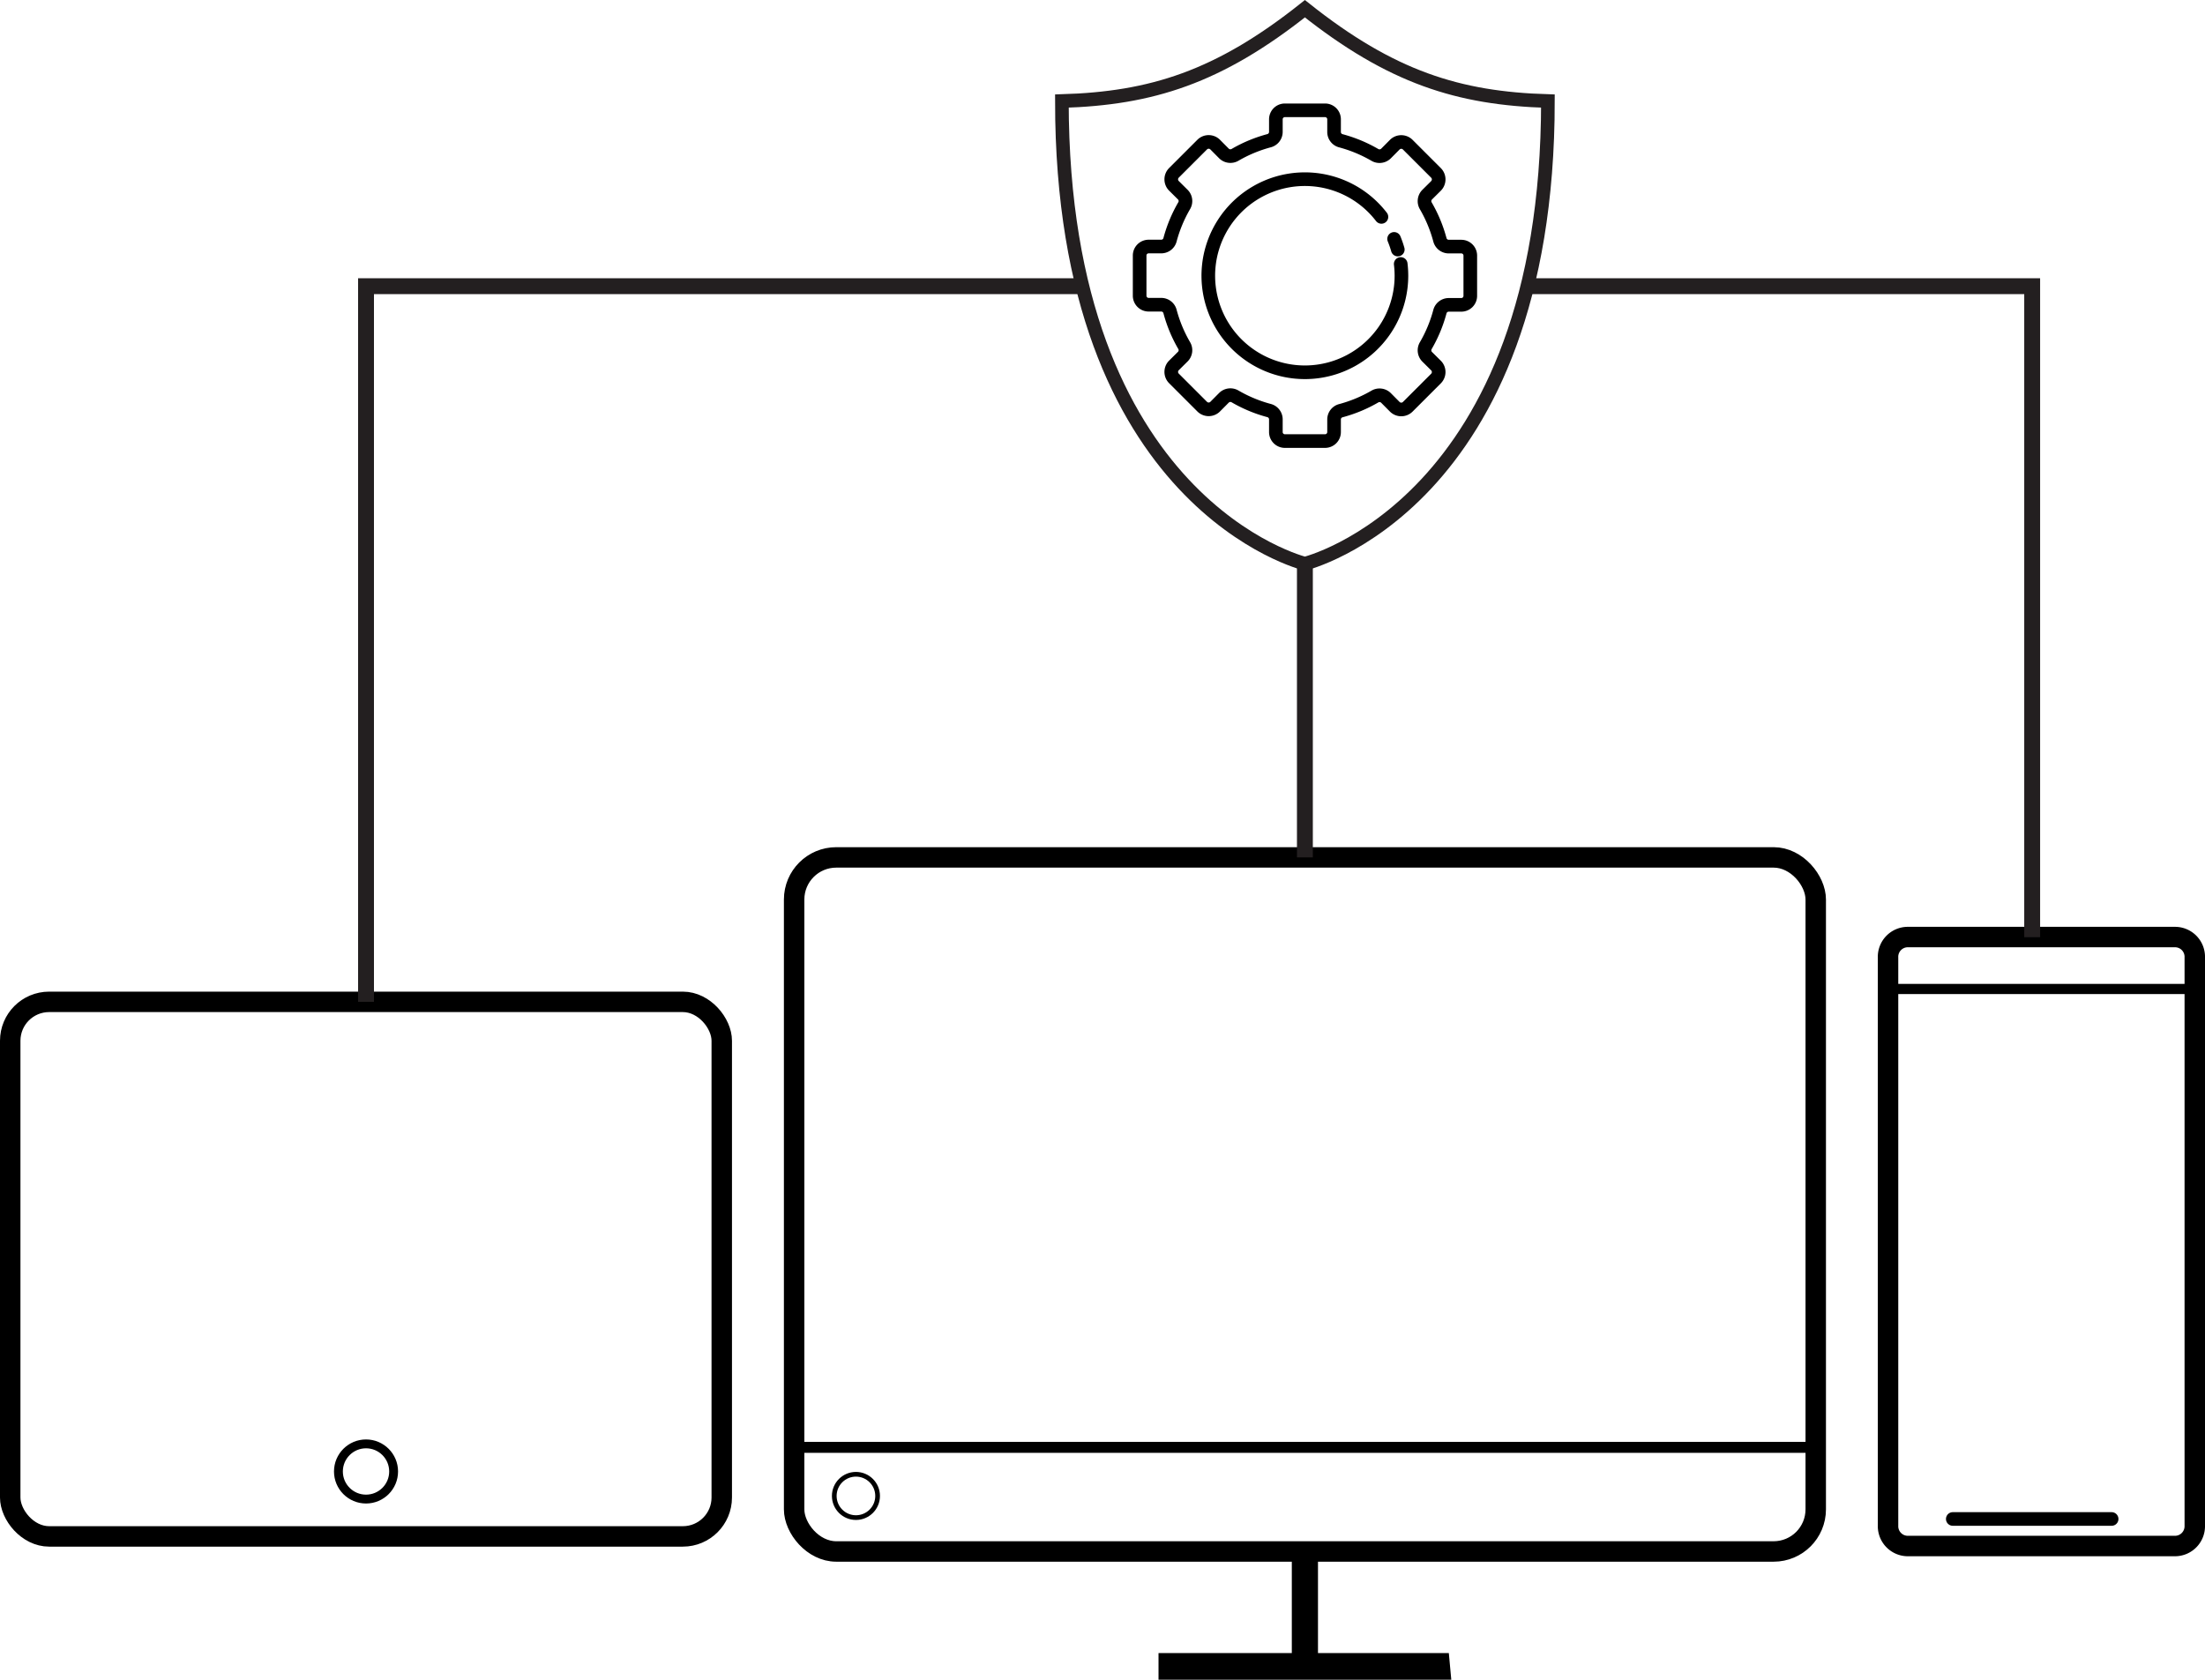
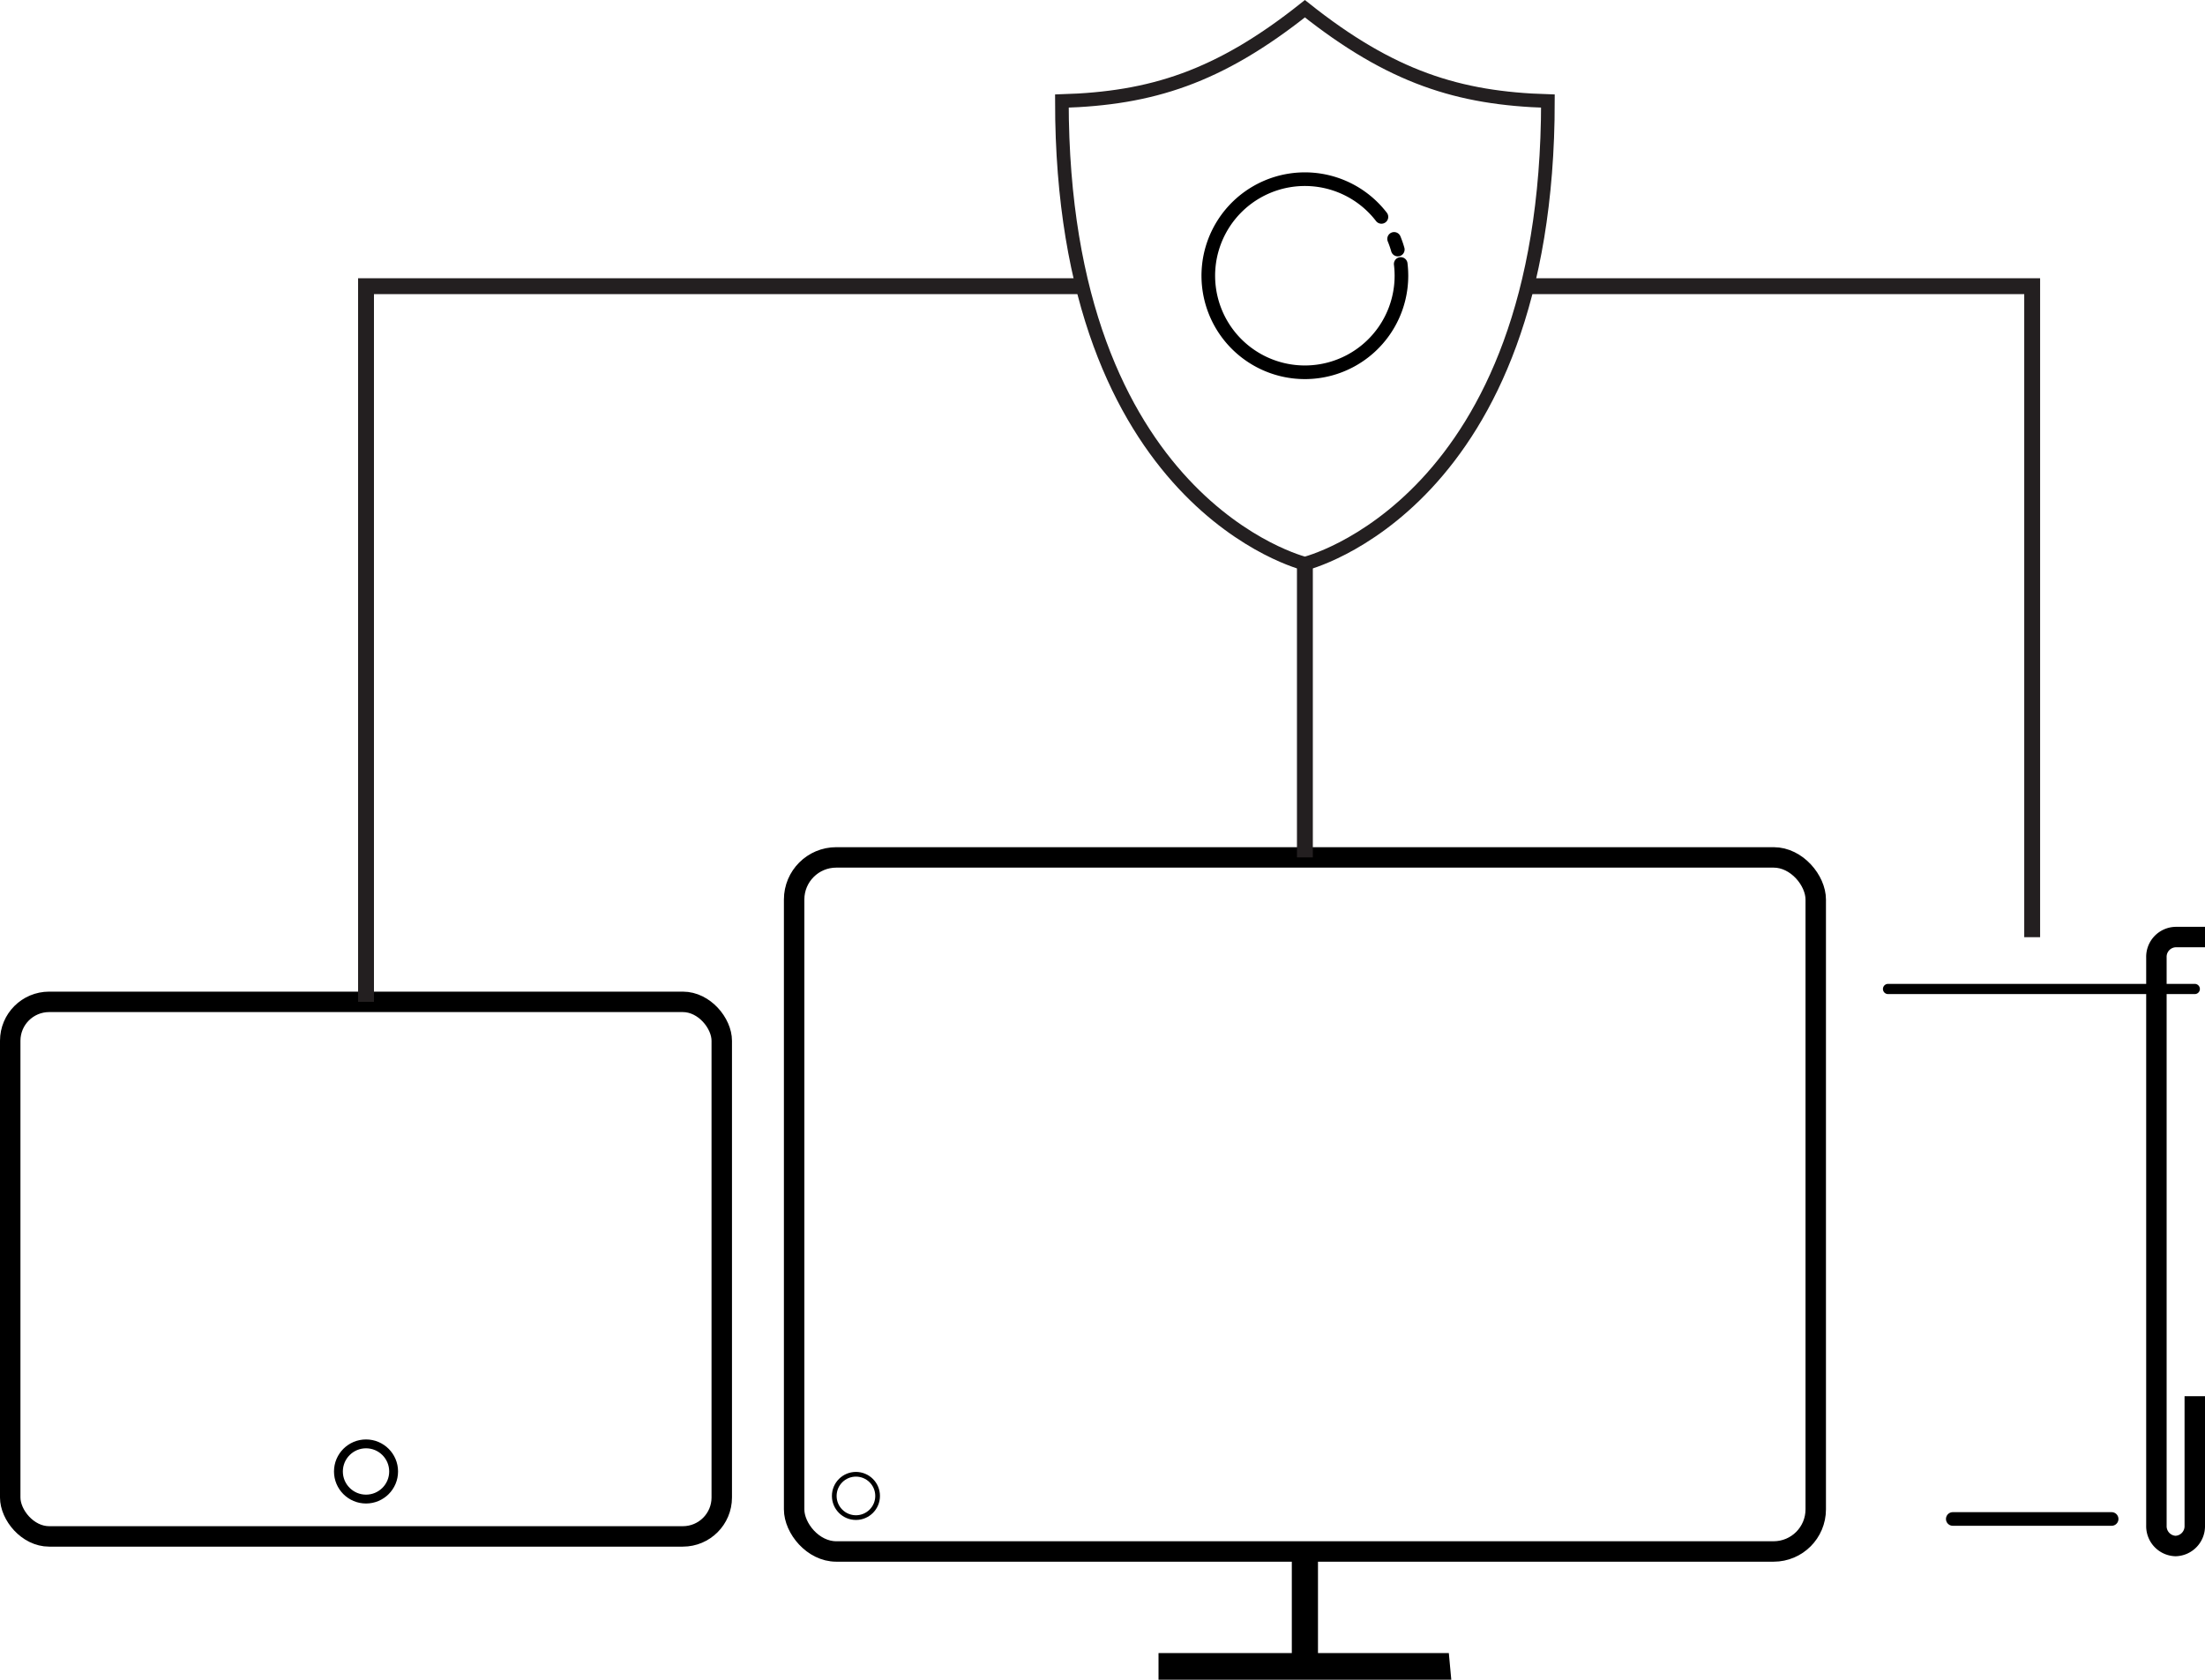
<svg xmlns="http://www.w3.org/2000/svg" viewBox="0 0 323.56 246.51">
  <defs>
    <style>.cls-1,.cls-10,.cls-11,.cls-12,.cls-2,.cls-3,.cls-4,.cls-5,.cls-6,.cls-8,.cls-9{fill:none;}.cls-1,.cls-10,.cls-11,.cls-2,.cls-3,.cls-4,.cls-5,.cls-6,.cls-7,.cls-8{stroke:#000;}.cls-1,.cls-10,.cls-2,.cls-3,.cls-4,.cls-8{stroke-linecap:round;}.cls-1,.cls-12,.cls-2,.cls-3,.cls-4,.cls-5,.cls-6,.cls-7,.cls-8,.cls-9{stroke-miterlimit:10;}.cls-1,.cls-5{stroke-width:3px;}.cls-2{stroke-width:1.5px;}.cls-10,.cls-11,.cls-3{stroke-width:2px;}.cls-4{stroke-width:1.3px;}.cls-6{stroke-width:1.61px;}.cls-7{stroke-width:3.84px;}.cls-8{stroke-width:0.69px;}.cls-12,.cls-9{stroke:#231f20;}.cls-9{stroke-width:2px;}.cls-10,.cls-11{stroke-linejoin:round;}.cls-12{stroke-width:2.33px;}</style>
  </defs>
  <g id="Layer_2" data-name="Layer 2">
    <g id="Layer_2-2" data-name="Layer 2">
-       <path class="cls-1" d="M322.06,206.4v17.49a2.91,2.91,0,0,1-2.82,3H279.86a2.91,2.91,0,0,1-2.81-3V140.52a2.9,2.9,0,0,1,2.81-3h39.38a2.9,2.9,0,0,1,2.82,3V206.4Z" />
+       <path class="cls-1" d="M322.06,206.4v17.49a2.91,2.91,0,0,1-2.82,3a2.91,2.91,0,0,1-2.81-3V140.52a2.9,2.9,0,0,1,2.81-3h39.38a2.9,2.9,0,0,1,2.82,3V206.4Z" />
      <line class="cls-2" x1="277.05" y1="145.14" x2="322.06" y2="145.14" />
      <line class="cls-3" x1="286.55" y1="222.92" x2="309.86" y2="222.92" />
      <circle class="cls-4" cx="53.71" cy="215.95" r="4.05" />
      <rect class="cls-1" x="1.5" y="147.03" width="104.41" height="78.45" rx="5.71" />
      <rect class="cls-5" x="116.53" y="125.83" width="149.91" height="101.86" rx="6.18" />
-       <line class="cls-6" x1="116.53" y1="212.41" x2="266.43" y2="212.41" />
      <polygon points="212.96 246.51 170 246.51 170 242.6 212.6 242.6 212.96 246.51" />
      <line class="cls-7" x1="191.48" y1="227.69" x2="191.48" y2="244.56" />
      <circle class="cls-8" cx="125.6" cy="219.54" r="3.18" />
      <path class="cls-9" d="M191.48,1.28c-12.67,10.08-22.56,13.16-35.66,13.55,0,59.24,35.66,67.89,35.66,67.89s35.66-8.65,35.66-67.89C214.05,14.44,204.15,11.36,191.48,1.28Z" />
      <path class="cls-10" d="M204.57,35.06a14.38,14.38,0,0,1,.54,1.56" />
-       <path class="cls-11" d="M215.75,43.41v-5.9a1.32,1.32,0,0,0-1.32-1.32h-1.86a1.34,1.34,0,0,1-1.28-1,20.37,20.37,0,0,0-2.08-5,1.35,1.35,0,0,1,.2-1.61l1.32-1.31a1.35,1.35,0,0,0,0-1.88l-4.17-4.17a1.35,1.35,0,0,0-1.88,0l-1.31,1.32a1.35,1.35,0,0,1-1.61.2,20.46,20.46,0,0,0-5-2.08,1.33,1.33,0,0,1-1-1.28V17.52a1.32,1.32,0,0,0-1.32-1.33h-5.9a1.32,1.32,0,0,0-1.32,1.33v1.85a1.34,1.34,0,0,1-1,1.28,20.37,20.37,0,0,0-5,2.08,1.35,1.35,0,0,1-1.61-.2l-1.31-1.32a1.35,1.35,0,0,0-1.88,0l-4.17,4.17a1.35,1.35,0,0,0,0,1.88l1.32,1.31a1.33,1.33,0,0,1,.2,1.61,20.37,20.37,0,0,0-2.08,5,1.33,1.33,0,0,1-1.28,1h-1.85a1.32,1.32,0,0,0-1.33,1.32v5.9a1.32,1.32,0,0,0,1.33,1.32h1.85a1.33,1.33,0,0,1,1.28,1,20.37,20.37,0,0,0,2.08,5,1.33,1.33,0,0,1-.2,1.61l-1.32,1.31a1.35,1.35,0,0,0,0,1.88l4.17,4.17a1.35,1.35,0,0,0,1.88,0l1.31-1.32a1.35,1.35,0,0,1,1.61-.2,20.37,20.37,0,0,0,5,2.08,1.34,1.34,0,0,1,1,1.28V63.4a1.32,1.32,0,0,0,1.32,1.33h5.9a1.32,1.32,0,0,0,1.32-1.33V61.55a1.33,1.33,0,0,1,1-1.28,20.46,20.46,0,0,0,5-2.08,1.35,1.35,0,0,1,1.61.2l1.31,1.32a1.35,1.35,0,0,0,1.88,0l4.17-4.17a1.35,1.35,0,0,0,0-1.88l-1.32-1.31a1.35,1.35,0,0,1-.2-1.61,20.37,20.37,0,0,0,2.08-5,1.34,1.34,0,0,1,1.28-1h1.86A1.32,1.32,0,0,0,215.75,43.41Z" />
      <path class="cls-10" d="M205.54,38.74a14.17,14.17,0,1,1-2.83-6.91" />
      <line class="cls-12" x1="191.48" y1="82.72" x2="191.48" y2="125.83" />
      <polyline class="cls-12" points="224.13 42 298.2 42 298.2 137.54" />
      <polyline class="cls-12" points="158.84 42 53.71 42 53.71 147.03" />
    </g>
  </g>
</svg>